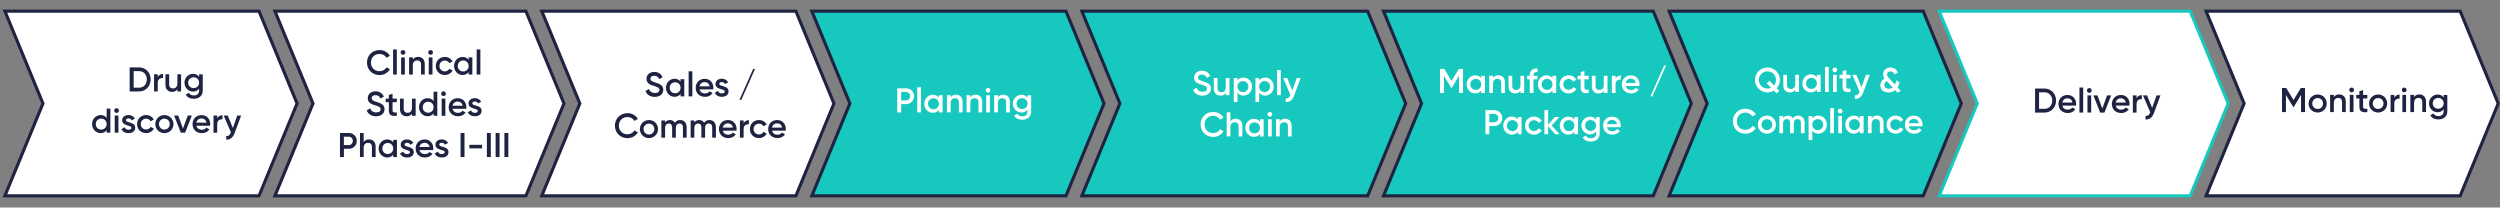
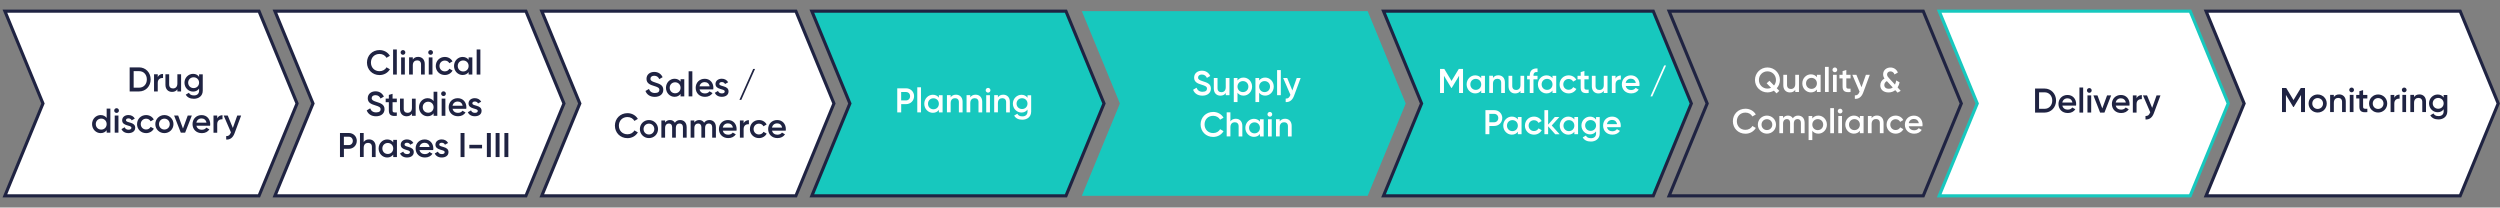
<svg xmlns="http://www.w3.org/2000/svg" id="Layer_1" viewBox="0 0 800 66.42">
  <rect x="0" y="0" width="800" height="66.42" fill="#808080" stroke="none" />
  <defs>
    <style>.cls-1{fill:#fff;}.cls-2{fill:#17c8be;}.cls-3{fill:#1f2342;}</style>
  </defs>
  <g>
    <polygon class="cls-1" points="82.88 62.66 1.57 62.66 13.75 33.12 1.57 3.57 82.88 3.57 95.06 33.12 82.88 62.66" />
    <path class="cls-3" d="m83.22,63.16H.82l12.38-30.04L.82,3.07h82.4l.13.31,12.25,29.73-.08.19-12.3,29.85Zm-80.9-1h80.23l11.97-29.04-11.97-29.04H2.32l11.97,29.04-.08.19L2.32,62.16Z" />
  </g>
  <g>
    <polygon class="cls-1" points="168.29 62.66 87.98 62.66 100.16 33.12 87.98 3.57 168.29 3.57 180.47 33.12 168.29 62.66" />
    <path class="cls-3" d="m168.63,63.16h-81.4l12.38-30.04-12.38-30.04h81.4l.13.31,12.25,29.73-.08.19-12.3,29.85Zm-79.9-1h79.23l11.97-29.04-11.97-29.04h-79.23l11.97,29.04-.08.19-11.89,28.85Z" />
  </g>
  <g>
    <polygon class="cls-1" points="254.69 62.66 173.38 62.66 185.55 33.12 173.38 3.57 254.69 3.57 266.87 33.12 254.69 62.66" />
    <path class="cls-3" d="m255.02,63.16h-82.4l12.38-30.04-12.38-30.04h82.4l.13.31,12.25,29.73-.08.19-12.3,29.85Zm-80.9-1h80.23l11.97-29.04-11.97-29.04h-80.23l11.97,29.04-.08.19-11.89,28.85Z" />
  </g>
  <g>
    <polygon class="cls-2" points="341.11 62.66 259.8 62.66 271.97 33.12 259.8 3.57 341.11 3.57 353.29 33.12 341.11 62.66" />
    <path class="cls-3" d="m341.44,63.16h-82.4l12.38-30.04-12.38-30.04h82.4l.13.31,12.26,29.73-.08.19-12.3,29.85Zm-80.9-1h80.23l11.97-29.04-11.97-29.04h-80.23l11.97,29.04-.08.19-11.89,28.85Z" />
  </g>
  <g>
    <polygon class="cls-2" points="437.65 62.66 346.19 62.66 358.37 33.12 346.19 3.57 437.65 3.57 449.83 33.12 437.65 62.66" />
-     <path class="cls-3" d="m437.99,63.16h-92.54l12.38-30.04-12.38-30.04h92.54l.13.31,12.25,29.73-.08.19-12.3,29.85Zm-91.05-1h90.38l11.97-29.04-11.97-29.04h-90.38l11.97,29.04-.08.19-11.89,28.85Z" />
  </g>
  <g>
    <polygon class="cls-2" points="529.04 62.66 442.73 62.66 454.9 33.12 442.73 3.57 529.04 3.57 541.22 33.12 529.04 62.66" />
    <path class="cls-3" d="m529.38,63.16h-87.4l12.38-30.04-12.38-30.04h87.4l.13.31,12.26,29.73-.08.19-12.3,29.85Zm-85.9-1h85.23l11.97-29.04-11.97-29.04h-85.23l11.97,29.04-.08.19-11.89,28.85Z" />
  </g>
  <g>
-     <polygon class="cls-2" points="615.44 62.66 534.12 62.66 546.3 33.12 534.12 3.57 615.44 3.57 627.61 33.12 615.44 62.66" />
    <path class="cls-3" d="m615.77,63.16h-82.4l12.38-30.04-12.38-30.04h82.4l.13.31,12.26,29.73-.08.19-12.3,29.85Zm-80.9-1h80.23l11.97-29.04-11.97-29.04h-80.23l11.97,29.04-.08.19-11.89,28.85Z" />
  </g>
  <g>
    <polygon class="cls-1" points="700.86 62.66 620.54 62.66 632.72 33.12 620.54 3.57 700.86 3.57 713.03 33.12 700.86 62.66" />
    <path class="cls-2" d="m701.19,63.16h-81.4l12.38-30.04-12.38-30.04h81.4l.13.31,12.26,29.73-.08.19-12.3,29.85Zm-79.9-1h79.23l11.97-29.04-11.97-29.04h-79.23l11.97,29.04-.08.19-11.89,28.85Z" />
  </g>
  <g>
    <polygon class="cls-1" points="787.25 62.66 705.94 62.66 718.12 33.12 705.94 3.57 787.25 3.57 799.43 33.12 787.25 62.66" />
    <path class="cls-3" d="m787.59,63.16h-82.4l12.38-30.04-12.38-30.04h82.4l.13.31,12.25,29.73-.08.19-12.3,29.85Zm-80.9-1h80.23l11.97-29.04-11.97-29.04h-80.23l11.97,29.04-.08.19-11.89,28.85Z" />
  </g>
  <g>
    <path class="cls-3" d="m48.21,25.41c0,2.15-1.56,3.85-3.69,3.85h-3.03v-7.7h3.03c2.12,0,3.69,1.69,3.69,3.85Zm-1.22,0c0-1.53-1-2.64-2.46-2.64h-1.76v5.28h1.76c1.46,0,2.46-1.12,2.46-2.64Z" />
    <path class="cls-3" d="m52.17,23.66v1.29c-.78-.05-1.69.31-1.69,1.54v2.77h-1.19v-5.5h1.19v.92c.33-.75,1-1.02,1.69-1.02Z" />
    <path class="cls-3" d="m57.95,23.76v5.5h-1.19v-.7c-.36.57-.96.85-1.71.85-1.23,0-2.11-.84-2.11-2.27v-3.38h1.19v3.26c0,.84.48,1.28,1.23,1.28s1.4-.46,1.4-1.58v-2.95h1.19Z" />
    <path class="cls-3" d="m64.88,23.76v5.25c0,1.77-1.39,2.6-2.83,2.6-1.21,0-2.14-.45-2.61-1.33l1.02-.59c.24.47.65.85,1.61.85,1.02,0,1.64-.56,1.64-1.52v-.67c-.42.59-1.07.96-1.91.96-1.55,0-2.77-1.27-2.77-2.84s1.22-2.84,2.77-2.84c.85,0,1.5.36,1.91.96v-.81h1.17Zm-1.17,2.7c0-.99-.75-1.73-1.75-1.73s-1.75.74-1.75,1.73.75,1.73,1.75,1.73,1.75-.74,1.75-1.73Z" />
    <path class="cls-3" d="m35.32,34.76v7.7h-1.19v-.79c-.42.58-1.07.93-1.93.93-1.5,0-2.74-1.26-2.74-2.89s1.24-2.89,2.74-2.89c.86,0,1.51.35,1.93.92v-2.98h1.19Zm-1.19,4.95c0-1.02-.75-1.76-1.74-1.76s-1.74.74-1.74,1.76.75,1.76,1.74,1.76,1.74-.74,1.74-1.76Z" />
    <path class="cls-3" d="m36.54,35.38c0-.42.34-.76.76-.76s.76.34.76.76-.34.76-.76.76-.76-.35-.76-.76Zm.17,1.58h1.19v5.5h-1.19v-5.5Z" />
    <path class="cls-3" d="m43.26,40.91c0,1.1-.96,1.69-2.15,1.69-1.1,0-1.89-.49-2.24-1.29l1.02-.59c.18.5.62.79,1.22.79.53,0,.94-.18.94-.62,0-.98-2.96-.43-2.96-2.4,0-1.03.89-1.68,2.01-1.68.9,0,1.65.42,2.04,1.14l-1,.56c-.2-.43-.58-.63-1.03-.63s-.8.19-.8.58c0,1,2.96.4,2.96,2.43Z" />
    <path class="cls-3" d="m43.86,39.71c0-1.64,1.24-2.89,2.9-2.89,1.08,0,2.01.56,2.45,1.42l-1.02.59c-.24-.52-.78-.85-1.44-.85-.97,0-1.71.74-1.71,1.73s.74,1.73,1.71,1.73c.66,0,1.2-.34,1.46-.85l1.02.58c-.46.87-1.4,1.43-2.48,1.43-1.66,0-2.9-1.26-2.9-2.89Z" />
    <path class="cls-3" d="m49.7,39.71c0-1.64,1.3-2.89,2.9-2.89s2.91,1.25,2.91,2.89-1.29,2.89-2.91,2.89-2.9-1.26-2.9-2.89Zm4.62,0c0-1-.75-1.74-1.72-1.74s-1.72.74-1.72,1.74.75,1.74,1.72,1.74,1.72-.74,1.72-1.74Z" />
    <path class="cls-3" d="m61.39,36.96l-2.15,5.5h-1.38l-2.15-5.5h1.3l1.54,4.18,1.53-4.18h1.3Z" />
    <path class="cls-3" d="m64.61,41.52c.66,0,1.16-.3,1.42-.68l.98.57c-.51.75-1.33,1.2-2.41,1.2-1.82,0-2.99-1.24-2.99-2.89s1.18-2.89,2.9-2.89,2.76,1.32,2.76,2.9c0,.17-.02.34-.04.5h-4.38c.19.86.88,1.3,1.76,1.3Zm1.46-2.27c-.17-.95-.86-1.35-1.57-1.35-.89,0-1.5.53-1.66,1.35h3.23Z" />
    <path class="cls-3" d="m71.2,36.87v1.29c-.78-.05-1.69.31-1.69,1.54v2.77h-1.19v-5.5h1.19v.92c.33-.75,1-1.02,1.69-1.02Z" />
    <path class="cls-3" d="m77.17,36.96l-2.11,5.68c-.52,1.4-1.42,2.1-2.68,2.02v-1.11c.77.04,1.19-.35,1.46-1.08l.06-.11-2.33-5.4h1.3l1.64,3.99,1.41-3.99h1.27Z" />
  </g>
  <g>
    <path class="cls-3" d="m206.57,29.1l1.09-.64c.28.78.87,1.3,1.91,1.3s1.43-.45,1.43-1.01c0-.68-.61-.91-1.75-1.26-1.2-.36-2.37-.8-2.37-2.26s1.18-2.22,2.48-2.22,2.2.67,2.68,1.69l-1.07.62c-.27-.62-.76-1.08-1.62-1.08-.74,0-1.21.37-1.21.96s.43.85,1.55,1.2c1.28.41,2.56.8,2.56,2.33,0,1.41-1.12,2.27-2.73,2.27-1.52,0-2.56-.75-2.97-1.89Z" />
    <path class="cls-3" d="m218.97,25.34v5.5h-1.19v-.79c-.42.58-1.07.93-1.93.93-1.5,0-2.74-1.26-2.74-2.89s1.24-2.89,2.74-2.89c.86,0,1.51.35,1.93.92v-.78h1.19Zm-1.19,2.75c0-1.02-.75-1.76-1.74-1.76s-1.74.74-1.74,1.76.75,1.76,1.74,1.76,1.74-.74,1.74-1.76Z" />
    <path class="cls-3" d="m220.36,22.81h1.19v8.03h-1.19v-8.03Z" />
    <path class="cls-3" d="m225.62,29.9c.66,0,1.16-.3,1.42-.68l.98.57c-.51.75-1.33,1.2-2.41,1.2-1.82,0-2.99-1.24-2.99-2.89s1.18-2.89,2.9-2.89,2.76,1.32,2.76,2.9c0,.17-.02.34-.04.5h-4.38c.19.86.88,1.3,1.76,1.3Zm1.46-2.27c-.17-.95-.86-1.35-1.57-1.35-.89,0-1.5.53-1.66,1.35h3.23Z" />
    <path class="cls-3" d="m233.13,29.29c0,1.1-.96,1.69-2.15,1.69-1.1,0-1.89-.5-2.24-1.29l1.02-.59c.18.5.62.79,1.22.79.53,0,.94-.18.94-.62,0-.98-2.96-.43-2.96-2.4,0-1.03.89-1.68,2.01-1.68.9,0,1.65.42,2.04,1.14l-1,.56c-.2-.43-.58-.63-1.03-.63s-.8.19-.8.58c0,1,2.96.4,2.96,2.43Z" />
    <path class="cls-3" d="m236.62,31.95l4.4-9.9h.6l-4.4,9.9h-.61Z" />
    <path class="cls-3" d="m196.77,40.2c0-2.23,1.68-3.99,4.03-3.99,1.41,0,2.66.71,3.31,1.84l-1.1.64c-.41-.76-1.24-1.24-2.21-1.24-1.66,0-2.76,1.18-2.76,2.76s1.1,2.76,2.76,2.76c.97,0,1.81-.48,2.21-1.24l1.1.63c-.64,1.12-1.89,1.85-3.31,1.85-2.34,0-4.03-1.76-4.03-3.99Z" />
    <path class="cls-3" d="m204.76,41.3c0-1.64,1.3-2.89,2.9-2.89s2.91,1.25,2.91,2.89-1.29,2.89-2.91,2.89-2.9-1.26-2.9-2.89Zm4.62,0c0-1-.75-1.74-1.72-1.74s-1.72.74-1.72,1.74.75,1.74,1.72,1.74,1.72-.74,1.72-1.74Z" />
    <path class="cls-3" d="m219.73,40.64v3.41h-1.19v-3.33c0-.77-.42-1.2-1.07-1.2-.7,0-1.2.45-1.2,1.45v3.08h-1.19v-3.33c0-.77-.38-1.2-1.03-1.2s-1.22.45-1.22,1.45v3.08h-1.19v-5.5h1.19v.66c.35-.54.89-.8,1.57-.8.72,0,1.24.32,1.56.87.36-.57.95-.87,1.68-.87,1.24,0,2.08.86,2.08,2.23Z" />
    <path class="cls-3" d="m229.09,40.64v3.41h-1.19v-3.33c0-.77-.42-1.2-1.07-1.2-.7,0-1.2.45-1.2,1.45v3.08h-1.19v-3.33c0-.77-.38-1.2-1.03-1.2s-1.22.45-1.22,1.45v3.08h-1.19v-5.5h1.19v.66c.35-.54.89-.8,1.57-.8.72,0,1.24.32,1.56.87.36-.57.95-.87,1.68-.87,1.24,0,2.08.86,2.08,2.23Z" />
    <path class="cls-3" d="m233.06,43.1c.66,0,1.16-.3,1.42-.68l.98.57c-.51.75-1.33,1.2-2.41,1.2-1.82,0-2.99-1.24-2.99-2.89s1.18-2.89,2.9-2.89,2.76,1.32,2.76,2.9c0,.17-.02.34-.04.5h-4.38c.19.86.88,1.3,1.76,1.3Zm1.46-2.27c-.17-.95-.86-1.35-1.57-1.35-.89,0-1.5.53-1.66,1.35h3.23Z" />
    <path class="cls-3" d="m239.65,38.45v1.29c-.78-.05-1.69.31-1.69,1.54v2.77h-1.19v-5.5h1.19v.92c.33-.75,1-1.02,1.69-1.02Z" />
    <path class="cls-3" d="m239.97,41.3c0-1.64,1.24-2.89,2.9-2.89,1.08,0,2.01.56,2.45,1.42l-1.02.59c-.24-.52-.78-.85-1.44-.85-.97,0-1.71.74-1.71,1.73s.74,1.73,1.71,1.73c.66,0,1.2-.34,1.46-.85l1.02.58c-.46.87-1.4,1.43-2.48,1.43-1.66,0-2.9-1.26-2.9-2.89Z" />
    <path class="cls-3" d="m248.81,43.1c.66,0,1.16-.3,1.42-.68l.98.57c-.51.75-1.33,1.2-2.41,1.2-1.82,0-2.99-1.24-2.99-2.89s1.18-2.89,2.9-2.89,2.76,1.32,2.76,2.9c0,.17-.02.34-.04.5h-4.38c.19.86.88,1.3,1.76,1.3Zm1.46-2.27c-.17-.95-.86-1.35-1.57-1.35-.89,0-1.5.53-1.66,1.35h3.23Z" />
  </g>
  <g>
    <path class="cls-1" d="m292.5,30.79c0,1.42-1.1,2.53-2.55,2.53h-1.57v2.64h-1.26v-7.7h2.84c1.45,0,2.55,1.1,2.55,2.53Zm-1.27,0c0-.78-.54-1.34-1.29-1.34h-1.57v2.68h1.57c.75,0,1.29-.57,1.29-1.34Z" />
    <path class="cls-1" d="m293.53,27.93h1.19v8.03h-1.19v-8.03Z" />
    <path class="cls-1" d="m301.63,30.46v5.5h-1.19v-.79c-.42.58-1.07.93-1.93.93-1.5,0-2.74-1.26-2.74-2.89s1.24-2.89,2.74-2.89c.86,0,1.51.35,1.93.92v-.78h1.19Zm-1.19,2.75c0-1.02-.75-1.76-1.74-1.76s-1.74.74-1.74,1.76.75,1.76,1.74,1.76,1.74-.74,1.74-1.76Z" />
    <path class="cls-1" d="m308.03,32.58v3.38h-1.19v-3.26c0-.84-.48-1.28-1.23-1.28s-1.4.46-1.4,1.58v2.95h-1.19v-5.5h1.19v.7c.36-.57.96-.85,1.71-.85,1.23,0,2.11.84,2.11,2.27Z" />
    <path class="cls-1" d="m314.31,32.58v3.38h-1.19v-3.26c0-.84-.48-1.28-1.23-1.28s-1.4.46-1.4,1.58v2.95h-1.19v-5.5h1.19v.7c.36-.57.96-.85,1.71-.85,1.23,0,2.11.84,2.11,2.27Z" />
    <path class="cls-1" d="m315.42,28.88c0-.42.34-.76.76-.76s.76.34.76.76-.34.76-.76.76-.76-.35-.76-.76Zm.17,1.58h1.19v5.5h-1.19v-5.5Z" />
    <path class="cls-1" d="m323.15,32.58v3.38h-1.19v-3.26c0-.84-.48-1.28-1.23-1.28s-1.4.46-1.4,1.58v2.95h-1.19v-5.5h1.19v.7c.36-.57.96-.85,1.71-.85,1.23,0,2.11.84,2.11,2.27Z" />
    <path class="cls-1" d="m329.97,30.46v5.25c0,1.77-1.39,2.6-2.83,2.6-1.21,0-2.14-.45-2.61-1.33l1.02-.59c.24.47.65.85,1.61.85,1.02,0,1.64-.56,1.64-1.52v-.67c-.42.59-1.07.96-1.91.96-1.55,0-2.77-1.27-2.77-2.84s1.22-2.84,2.77-2.84c.85,0,1.5.36,1.91.96v-.81h1.17Zm-1.17,2.7c0-.99-.75-1.73-1.75-1.73s-1.75.74-1.75,1.73.75,1.73,1.75,1.73,1.75-.74,1.75-1.73Z" />
  </g>
  <g>
    <path class="cls-1" d="m381.81,28.71l1.09-.64c.28.78.87,1.3,1.91,1.3s1.43-.45,1.43-1.01c0-.68-.61-.91-1.75-1.26-1.2-.36-2.37-.8-2.37-2.26s1.18-2.22,2.48-2.22,2.2.67,2.68,1.69l-1.07.62c-.27-.62-.76-1.08-1.62-1.08-.74,0-1.21.37-1.21.96s.43.85,1.55,1.2c1.28.41,2.56.8,2.56,2.33,0,1.41-1.12,2.27-2.73,2.27-1.52,0-2.56-.75-2.97-1.89Z" />
    <path class="cls-1" d="m393.43,24.96v5.5h-1.19v-.7c-.36.57-.96.85-1.71.85-1.23,0-2.11-.84-2.11-2.27v-3.38h1.19v3.26c0,.84.48,1.28,1.23,1.28s1.4-.46,1.4-1.58v-2.95h1.19Z" />
    <path class="cls-1" d="m400.67,27.71c0,1.64-1.24,2.89-2.74,2.89-.86,0-1.51-.35-1.93-.92v2.98h-1.19v-7.7h1.19v.79c.42-.58,1.07-.93,1.93-.93,1.5,0,2.74,1.26,2.74,2.89Zm-1.19,0c0-1.02-.75-1.76-1.74-1.76s-1.74.74-1.74,1.76.75,1.76,1.74,1.76,1.74-.74,1.74-1.76Z" />
    <path class="cls-1" d="m407.6,27.71c0,1.64-1.24,2.89-2.74,2.89-.86,0-1.51-.35-1.93-.92v2.98h-1.19v-7.7h1.19v.79c.42-.58,1.07-.93,1.93-.93,1.5,0,2.74,1.26,2.74,2.89Zm-1.19,0c0-1.02-.75-1.76-1.74-1.76s-1.74.74-1.74,1.76.75,1.76,1.74,1.76,1.74-.74,1.74-1.76Z" />
    <path class="cls-1" d="m408.67,22.43h1.19v8.03h-1.19v-8.03Z" />
    <path class="cls-1" d="m416.21,24.96l-2.11,5.68c-.52,1.4-1.42,2.1-2.68,2.02v-1.11c.77.04,1.19-.35,1.46-1.08l.06-.11-2.33-5.4h1.3l1.64,3.99,1.41-3.99h1.27Z" />
    <path class="cls-1" d="m384.19,39.81c0-2.23,1.68-3.99,4.03-3.99,1.41,0,2.66.71,3.31,1.84l-1.1.64c-.41-.76-1.24-1.24-2.21-1.24-1.66,0-2.76,1.18-2.76,2.76s1.1,2.76,2.76,2.76c.97,0,1.81-.48,2.21-1.24l1.1.63c-.64,1.12-1.89,1.85-3.31,1.85-2.34,0-4.03-1.76-4.03-3.99Z" />
    <path class="cls-1" d="m397.55,40.28v3.38h-1.19v-3.26c0-.84-.48-1.28-1.23-1.28s-1.4.46-1.4,1.58v2.95h-1.19v-7.7h1.19v2.9c.36-.57.96-.85,1.71-.85,1.23,0,2.11.84,2.11,2.27Z" />
    <path class="cls-1" d="m404.37,38.16v5.5h-1.19v-.79c-.42.58-1.07.93-1.93.93-1.5,0-2.74-1.26-2.74-2.89s1.24-2.89,2.74-2.89c.86,0,1.51.35,1.93.92v-.78h1.19Zm-1.19,2.75c0-1.02-.75-1.76-1.74-1.76s-1.74.74-1.74,1.76.75,1.76,1.74,1.76,1.74-.74,1.74-1.76Z" />
    <path class="cls-1" d="m405.59,36.58c0-.42.34-.76.76-.76s.76.34.76.76-.34.76-.76.76-.76-.35-.76-.76Zm.17,1.58h1.19v5.5h-1.19v-5.5Z" />
    <path class="cls-1" d="m413.33,40.28v3.38h-1.19v-3.26c0-.84-.48-1.28-1.23-1.28s-1.4.46-1.4,1.58v2.95h-1.19v-5.5h1.19v.7c.36-.57.96-.85,1.71-.85,1.23,0,2.11.84,2.11,2.27Z" />
  </g>
  <g>
    <path class="cls-1" d="m468.17,29.75h-1.27v-5.49l-2.34,3.87h-.15l-2.34-3.88v5.5h-1.26v-7.7h1.36l2.32,3.85,2.33-3.85h1.35v7.7Z" />
    <path class="cls-1" d="m475.18,24.25v5.5h-1.19v-.79c-.42.58-1.07.93-1.93.93-1.5,0-2.74-1.26-2.74-2.89s1.24-2.89,2.74-2.89c.86,0,1.51.35,1.93.92v-.78h1.19Zm-1.19,2.75c0-1.02-.75-1.76-1.74-1.76s-1.74.74-1.74,1.76.75,1.76,1.74,1.76,1.74-.74,1.74-1.76Z" />
    <path class="cls-1" d="m481.57,26.37v3.38h-1.19v-3.26c0-.84-.48-1.28-1.23-1.28s-1.4.46-1.4,1.58v2.95h-1.19v-5.5h1.19v.7c.36-.57.96-.85,1.71-.85,1.23,0,2.11.84,2.11,2.27Z" />
    <path class="cls-1" d="m487.74,24.25v5.5h-1.19v-.7c-.36.57-.96.85-1.71.85-1.23,0-2.11-.84-2.11-2.27v-3.38h1.19v3.26c0,.84.48,1.28,1.23,1.28s1.4-.46,1.4-1.58v-2.95h1.19Z" />
    <path class="cls-1" d="m490.71,24.14v.11h1.3v1.14h-1.3v4.36h-1.19v-4.36h-.84v-1.14h.84v-.11c0-1.49.84-2.34,2.49-2.23v1.14c-.84-.08-1.3.24-1.3,1.09Z" />
    <path class="cls-1" d="m497.99,24.25v5.5h-1.19v-.79c-.42.58-1.07.93-1.93.93-1.5,0-2.74-1.26-2.74-2.89s1.24-2.89,2.74-2.89c.86,0,1.51.35,1.93.92v-.78h1.19Zm-1.19,2.75c0-1.02-.75-1.76-1.74-1.76s-1.74.74-1.74,1.76.75,1.76,1.74,1.76,1.74-.74,1.74-1.76Z" />
    <path class="cls-1" d="m499.07,27c0-1.64,1.24-2.89,2.9-2.89,1.08,0,2.01.56,2.45,1.42l-1.02.59c-.24-.52-.78-.85-1.44-.85-.97,0-1.71.74-1.71,1.73s.74,1.73,1.71,1.73c.66,0,1.2-.34,1.46-.85l1.02.58c-.46.87-1.4,1.43-2.48,1.43-1.66,0-2.9-1.26-2.9-2.89Z" />
    <path class="cls-1" d="m507.01,25.39v2.64c0,.7.46.69,1.36.65v1.07c-1.83.22-2.55-.29-2.55-1.72v-2.64h-1.01v-1.14h1.01v-1.19l1.19-.35v1.54h1.36v1.14h-1.36Z" />
    <path class="cls-1" d="m514.4,24.25v5.5h-1.19v-.7c-.36.57-.96.85-1.71.85-1.23,0-2.11-.84-2.11-2.27v-3.38h1.19v3.26c0,.84.48,1.28,1.23,1.28s1.4-.46,1.4-1.58v-2.95h1.19Z" />
    <path class="cls-1" d="m518.67,24.15v1.29c-.78-.05-1.69.31-1.69,1.54v2.77h-1.19v-5.5h1.19v.92c.33-.75,1-1.02,1.69-1.02Z" />
    <path class="cls-1" d="m521.99,28.8c.66,0,1.16-.3,1.42-.68l.98.57c-.51.75-1.33,1.2-2.41,1.2-1.82,0-2.99-1.24-2.99-2.89s1.18-2.89,2.9-2.89,2.76,1.32,2.76,2.9c0,.17-.02.34-.04.5h-4.38c.19.86.88,1.3,1.76,1.3Zm1.46-2.27c-.17-.95-.86-1.35-1.57-1.35-.89,0-1.5.53-1.66,1.35h3.23Z" />
    <path class="cls-1" d="m528.14,30.85l4.4-9.9h.6l-4.4,9.9h-.61Z" />
    <path class="cls-1" d="m480.72,37.78c0,1.42-1.1,2.53-2.55,2.53h-1.57v2.64h-1.26v-7.7h2.84c1.45,0,2.55,1.1,2.55,2.53Zm-1.27,0c0-.78-.54-1.34-1.29-1.34h-1.57v2.68h1.57c.75,0,1.29-.57,1.29-1.34Z" />
    <path class="cls-1" d="m486.9,37.45v5.5h-1.19v-.79c-.42.58-1.07.93-1.93.93-1.5,0-2.74-1.26-2.74-2.89s1.24-2.89,2.74-2.89c.86,0,1.51.35,1.93.92v-.78h1.19Zm-1.19,2.75c0-1.02-.75-1.76-1.74-1.76s-1.74.74-1.74,1.76.75,1.76,1.74,1.76,1.74-.74,1.74-1.76Z" />
    <path class="cls-1" d="m487.98,40.2c0-1.64,1.24-2.89,2.9-2.89,1.08,0,2.01.56,2.45,1.42l-1.02.59c-.24-.52-.78-.85-1.44-.85-.97,0-1.71.74-1.71,1.73s.74,1.73,1.71,1.73c.66,0,1.2-.34,1.46-.85l1.02.58c-.46.87-1.4,1.43-2.48,1.43-1.66,0-2.9-1.26-2.9-2.89Z" />
    <path class="cls-1" d="m497.66,42.95l-2.26-2.54v2.54h-1.19v-7.7h1.19v4.63l2.13-2.43h1.45l-2.42,2.7,2.51,2.81h-1.42Z" />
    <path class="cls-1" d="m504.98,37.45v5.5h-1.19v-.79c-.42.58-1.07.93-1.93.93-1.5,0-2.74-1.26-2.74-2.89s1.24-2.89,2.74-2.89c.86,0,1.51.35,1.93.92v-.78h1.19Zm-1.19,2.75c0-1.02-.75-1.76-1.74-1.76s-1.74.74-1.74,1.76.75,1.76,1.74,1.76,1.74-.74,1.74-1.76Z" />
    <path class="cls-1" d="m511.91,37.45v5.25c0,1.77-1.39,2.6-2.83,2.6-1.21,0-2.14-.45-2.61-1.33l1.02-.59c.24.47.65.85,1.61.85,1.02,0,1.64-.56,1.64-1.52v-.67c-.42.59-1.07.96-1.91.96-1.55,0-2.77-1.27-2.77-2.84s1.22-2.84,2.77-2.84c.85,0,1.5.36,1.91.96v-.81h1.17Zm-1.17,2.7c0-.99-.75-1.73-1.75-1.73s-1.75.74-1.75,1.73.75,1.73,1.75,1.73,1.75-.74,1.75-1.73Z" />
    <path class="cls-1" d="m515.99,42c.66,0,1.16-.3,1.42-.68l.98.57c-.51.75-1.33,1.2-2.41,1.2-1.82,0-2.99-1.24-2.99-2.89s1.18-2.89,2.9-2.89,2.76,1.32,2.76,2.9c0,.17-.02.34-.04.5h-4.38c.19.86.88,1.3,1.76,1.3Zm1.46-2.27c-.17-.95-.86-1.35-1.57-1.35-.89,0-1.5.53-1.66,1.35h3.23Z" />
  </g>
  <g>
    <path class="cls-1" d="m568.57,28.24l.81.84-.89.8-.85-.87c-.6.35-1.31.56-2.06.56-2.2,0-3.99-1.76-3.99-3.99s1.79-3.99,3.99-3.99,3.99,1.76,3.99,3.99c0,1.03-.38,1.97-1.01,2.66Zm-1.83-.15l-1.41-1.44.89-.8,1.47,1.51c.38-.47.62-1.08.62-1.77,0-1.58-1.21-2.76-2.73-2.76s-2.73,1.18-2.73,2.76,1.21,2.76,2.73,2.76c.42,0,.8-.09,1.16-.25Z" />
    <path class="cls-1" d="m575.67,23.93v5.5h-1.19v-.7c-.36.57-.96.85-1.71.85-1.23,0-2.11-.84-2.11-2.27v-3.38h1.19v3.26c0,.84.48,1.28,1.23,1.28s1.4-.46,1.4-1.58v-2.95h1.19Z" />
    <path class="cls-1" d="m582.6,23.93v5.5h-1.19v-.79c-.42.58-1.07.93-1.93.93-1.5,0-2.74-1.26-2.74-2.89s1.24-2.89,2.74-2.89c.86,0,1.51.35,1.93.92v-.78h1.19Zm-1.19,2.75c0-1.02-.75-1.76-1.74-1.76s-1.74.74-1.74,1.76.75,1.76,1.74,1.76,1.74-.74,1.74-1.76Z" />
    <path class="cls-1" d="m583.99,21.4h1.19v8.03h-1.19v-8.03Z" />
    <path class="cls-1" d="m586.39,22.35c0-.42.34-.76.76-.76s.76.34.76.76-.34.76-.76.76-.76-.35-.76-.76Zm.17,1.58h1.19v5.5h-1.19v-5.5Z" />
    <path class="cls-1" d="m590.82,25.08v2.64c0,.7.46.69,1.36.65v1.07c-1.83.22-2.55-.29-2.55-1.72v-2.64h-1.01v-1.15h1.01v-1.19l1.19-.35v1.54h1.36v1.15h-1.36Z" />
    <path class="cls-1" d="m598.34,23.93l-2.11,5.68c-.52,1.4-1.42,2.1-2.68,2.02v-1.11c.77.04,1.19-.35,1.46-1.08l.06-.11-2.33-5.4h1.3l1.64,3.99,1.41-3.99h1.27Z" />
    <path class="cls-1" d="m607.22,29.64l-.74-.79c-.55.44-1.25.73-2.15.73-1.54,0-2.64-.85-2.64-2.25,0-.9.46-1.73,1.35-2.21-.26-.36-.44-.78-.44-1.34,0-1.32,1.05-2.18,2.34-2.18,1.03,0,1.96.56,2.38,1.61l-1.08.62c-.21-.62-.68-.99-1.29-.99s-1.09.38-1.09.98c0,.5.3.84.66,1.23l1.87,2.02c.19-.37.32-.83.4-1.34l1.08.62c-.12.56-.33,1.13-.64,1.63l1,1.09-1.02.59Zm-1.54-1.65l-1.89-2.04c-.59.3-.81.8-.81,1.27,0,.7.51,1.18,1.43,1.18.51,0,.92-.14,1.28-.41Z" />
    <path class="cls-1" d="m554.52,38.78c0-2.23,1.68-3.99,4.03-3.99,1.41,0,2.66.71,3.31,1.84l-1.1.64c-.41-.76-1.24-1.24-2.21-1.24-1.66,0-2.76,1.18-2.76,2.76s1.1,2.76,2.76,2.76c.97,0,1.81-.48,2.21-1.24l1.1.63c-.64,1.12-1.89,1.85-3.31,1.85-2.34,0-4.03-1.76-4.03-3.99Z" />
    <path class="cls-1" d="m562.51,39.88c0-1.64,1.3-2.89,2.9-2.89s2.91,1.25,2.91,2.89-1.29,2.89-2.91,2.89-2.9-1.26-2.9-2.89Zm4.62,0c0-1-.75-1.74-1.72-1.74s-1.72.74-1.72,1.74.75,1.74,1.72,1.74,1.72-.74,1.72-1.74Z" />
    <path class="cls-1" d="m577.48,39.22v3.41h-1.19v-3.33c0-.77-.42-1.2-1.07-1.2-.7,0-1.2.45-1.2,1.45v3.08h-1.19v-3.33c0-.77-.38-1.2-1.03-1.2s-1.22.45-1.22,1.45v3.08h-1.19v-5.5h1.19v.66c.35-.54.89-.8,1.57-.8.72,0,1.24.32,1.56.87.36-.57.95-.87,1.68-.87,1.24,0,2.08.86,2.08,2.23Z" />
    <path class="cls-1" d="m584.61,39.88c0,1.64-1.24,2.89-2.74,2.89-.86,0-1.51-.35-1.93-.92v2.98h-1.19v-7.7h1.19v.79c.42-.58,1.07-.93,1.93-.93,1.5,0,2.74,1.26,2.74,2.89Zm-1.19,0c0-1.02-.75-1.76-1.74-1.76s-1.74.74-1.74,1.76.75,1.76,1.74,1.76,1.74-.74,1.74-1.76Z" />
    <path class="cls-1" d="m585.68,34.6h1.19v8.03h-1.19v-8.03Z" />
    <path class="cls-1" d="m588.08,35.55c0-.42.34-.76.76-.76s.76.34.76.76-.34.76-.76.76-.76-.35-.76-.76Zm.17,1.58h1.19v5.5h-1.19v-5.5Z" />
    <path class="cls-1" d="m596.35,37.13v5.5h-1.19v-.79c-.42.58-1.07.93-1.93.93-1.5,0-2.74-1.26-2.74-2.89s1.24-2.89,2.74-2.89c.86,0,1.51.35,1.93.92v-.78h1.19Zm-1.19,2.75c0-1.02-.75-1.76-1.74-1.76s-1.74.74-1.74,1.76.75,1.76,1.74,1.76,1.74-.74,1.74-1.76Z" />
    <path class="cls-1" d="m602.74,39.25v3.38h-1.19v-3.26c0-.84-.48-1.28-1.23-1.28s-1.4.46-1.4,1.58v2.95h-1.19v-5.5h1.19v.7c.36-.57.96-.85,1.71-.85,1.23,0,2.11.84,2.11,2.27Z" />
    <path class="cls-1" d="m603.71,39.88c0-1.64,1.24-2.89,2.9-2.89,1.08,0,2.01.56,2.45,1.42l-1.02.59c-.24-.52-.78-.85-1.44-.85-.97,0-1.71.74-1.71,1.73s.74,1.73,1.71,1.73c.66,0,1.2-.34,1.46-.85l1.02.58c-.46.87-1.4,1.43-2.48,1.43-1.66,0-2.9-1.26-2.9-2.89Z" />
    <path class="cls-1" d="m612.56,41.69c.66,0,1.16-.3,1.42-.68l.98.57c-.51.75-1.33,1.2-2.41,1.2-1.82,0-2.99-1.24-2.99-2.89s1.18-2.89,2.9-2.89,2.76,1.32,2.76,2.9c0,.17-.02.34-.04.5h-4.38c.19.86.88,1.3,1.76,1.3Zm1.46-2.27c-.17-.95-.86-1.35-1.57-1.35-.89,0-1.5.53-1.66,1.35h3.23Z" />
  </g>
  <g>
    <path class="cls-3" d="m657.94,32.18c0,2.15-1.56,3.85-3.69,3.85h-3.03v-7.7h3.03c2.12,0,3.69,1.69,3.69,3.85Zm-1.22,0c0-1.53-1-2.64-2.46-2.64h-1.76v5.28h1.76c1.46,0,2.46-1.12,2.46-2.64Z" />
    <path class="cls-3" d="m661.71,35.08c.66,0,1.16-.3,1.42-.68l.98.57c-.51.75-1.33,1.2-2.41,1.2-1.82,0-2.99-1.24-2.99-2.89s1.18-2.89,2.9-2.89,2.76,1.32,2.76,2.9c0,.17-.02.34-.04.5h-4.38c.19.86.88,1.3,1.76,1.3Zm1.46-2.27c-.17-.95-.86-1.35-1.57-1.35-.89,0-1.5.53-1.66,1.35h3.23Z" />
    <path class="cls-3" d="m665.42,28h1.19v8.03h-1.19v-8.03Z" />
    <path class="cls-3" d="m667.82,28.94c0-.42.34-.76.76-.76s.76.34.76.76-.34.76-.76.76-.76-.35-.76-.76Zm.17,1.58h1.19v5.5h-1.19v-5.5Z" />
    <path class="cls-3" d="m675.57,30.53l-2.15,5.5h-1.38l-2.15-5.5h1.3l1.54,4.18,1.53-4.18h1.3Z" />
    <path class="cls-3" d="m678.8,35.08c.66,0,1.16-.3,1.42-.68l.98.57c-.51.75-1.33,1.2-2.41,1.2-1.82,0-2.99-1.24-2.99-2.89s1.18-2.89,2.9-2.89,2.76,1.32,2.76,2.9c0,.17-.02.34-.04.5h-4.38c.19.86.88,1.3,1.76,1.3Zm1.46-2.27c-.17-.95-.86-1.35-1.57-1.35-.89,0-1.5.53-1.66,1.35h3.23Z" />
    <path class="cls-3" d="m685.39,30.43v1.29c-.78-.05-1.69.31-1.69,1.54v2.77h-1.19v-5.5h1.19v.92c.33-.75,1-1.02,1.69-1.02Z" />
    <path class="cls-3" d="m691.35,30.53l-2.11,5.68c-.52,1.4-1.42,2.1-2.68,2.02v-1.11c.77.04,1.19-.35,1.46-1.08l.06-.11-2.33-5.4h1.3l1.64,3.99,1.41-3.99h1.27Z" />
  </g>
  <g>
    <path class="cls-3" d="m737.6,35.87h-1.27v-5.49l-2.34,3.87h-.15l-2.34-3.88v5.5h-1.26v-7.7h1.36l2.32,3.85,2.33-3.85h1.35v7.7Z" />
    <path class="cls-3" d="m738.75,33.12c0-1.64,1.3-2.89,2.9-2.89s2.91,1.25,2.91,2.89-1.29,2.89-2.91,2.89-2.9-1.26-2.9-2.89Zm4.62,0c0-1-.75-1.74-1.72-1.74s-1.72.74-1.72,1.74.75,1.74,1.72,1.74,1.72-.74,1.72-1.74Z" />
    <path class="cls-3" d="m750.65,32.49v3.38h-1.19v-3.26c0-.84-.48-1.28-1.23-1.28s-1.4.46-1.4,1.58v2.95h-1.19v-5.5h1.19v.7c.36-.57.96-.85,1.71-.85,1.23,0,2.11.84,2.11,2.27Z" />
    <path class="cls-3" d="m751.76,28.78c0-.42.34-.76.76-.76s.76.34.76.76-.34.76-.76.76-.76-.35-.76-.76Zm.17,1.58h1.19v5.5h-1.19v-5.5Z" />
    <path class="cls-3" d="m756.19,31.51v2.64c0,.7.46.69,1.36.65v1.07c-1.83.22-2.55-.29-2.55-1.72v-2.64h-1.01v-1.14h1.01v-1.19l1.19-.35v1.54h1.36v1.14h-1.36Z" />
    <path class="cls-3" d="m758.1,33.12c0-1.64,1.3-2.89,2.9-2.89s2.91,1.25,2.91,2.89-1.29,2.89-2.91,2.89-2.9-1.26-2.9-2.89Zm4.62,0c0-1-.75-1.74-1.72-1.74s-1.72.74-1.72,1.74.75,1.74,1.72,1.74,1.72-.74,1.72-1.74Z" />
    <path class="cls-3" d="m767.87,30.27v1.29c-.78-.05-1.69.31-1.69,1.54v2.77h-1.19v-5.5h1.19v.92c.33-.75,1-1.02,1.69-1.02Z" />
    <path class="cls-3" d="m768.59,28.78c0-.42.34-.76.76-.76s.76.34.76.76-.34.76-.76.76-.76-.35-.76-.76Zm.17,1.58h1.19v5.5h-1.19v-5.5Z" />
    <path class="cls-3" d="m776.32,32.49v3.38h-1.19v-3.26c0-.84-.48-1.28-1.23-1.28s-1.4.46-1.4,1.58v2.95h-1.19v-5.5h1.19v.7c.36-.57.96-.85,1.71-.85,1.23,0,2.11.84,2.11,2.27Z" />
    <path class="cls-3" d="m783.14,30.37v5.25c0,1.77-1.39,2.6-2.83,2.6-1.21,0-2.14-.45-2.61-1.33l1.02-.59c.24.47.65.85,1.61.85,1.02,0,1.64-.56,1.64-1.52v-.67c-.42.59-1.07.96-1.91.96-1.55,0-2.77-1.27-2.77-2.84s1.22-2.84,2.77-2.84c.85,0,1.5.36,1.91.96v-.81h1.17Zm-1.17,2.7c0-.99-.75-1.73-1.75-1.73s-1.75.74-1.75,1.73.75,1.73,1.75,1.73,1.75-.74,1.75-1.73Z" />
  </g>
  <g>
    <path class="cls-3" d="m117.43,20.01c0-2.23,1.68-3.99,4.03-3.99,1.41,0,2.66.72,3.31,1.84l-1.1.64c-.41-.76-1.24-1.24-2.21-1.24-1.66,0-2.76,1.18-2.76,2.76s1.1,2.76,2.76,2.76c.97,0,1.81-.48,2.21-1.24l1.1.63c-.64,1.12-1.89,1.85-3.31,1.85-2.34,0-4.03-1.76-4.03-3.99Z" />
    <path class="cls-3" d="m125.79,15.83h1.19v8.03h-1.19v-8.03Z" />
    <path class="cls-3" d="m128.19,16.78c0-.42.34-.76.76-.76s.76.34.76.76-.34.76-.76.76-.76-.35-.76-.76Zm.17,1.58h1.19v5.5h-1.19v-5.5Z" />
    <path class="cls-3" d="m135.92,20.48v3.38h-1.19v-3.26c0-.84-.48-1.28-1.23-1.28s-1.4.46-1.4,1.58v2.95h-1.19v-5.5h1.19v.7c.36-.57.96-.85,1.71-.85,1.23,0,2.11.84,2.11,2.27Z" />
    <path class="cls-3" d="m137.03,16.78c0-.42.34-.76.76-.76s.76.34.76.76-.34.76-.76.76-.76-.35-.76-.76Zm.17,1.58h1.19v5.5h-1.19v-5.5Z" />
    <path class="cls-3" d="m139.45,21.11c0-1.64,1.24-2.89,2.9-2.89,1.08,0,2.01.56,2.45,1.42l-1.02.59c-.24-.52-.78-.85-1.44-.85-.97,0-1.71.74-1.71,1.73s.74,1.73,1.71,1.73c.66,0,1.2-.34,1.46-.85l1.02.58c-.46.87-1.4,1.43-2.48,1.43-1.66,0-2.9-1.26-2.9-2.89Z" />
    <path class="cls-3" d="m151.15,18.36v5.5h-1.19v-.79c-.42.58-1.07.93-1.93.93-1.5,0-2.74-1.26-2.74-2.89s1.24-2.89,2.74-2.89c.86,0,1.51.35,1.93.92v-.78h1.19Zm-1.19,2.75c0-1.02-.75-1.76-1.74-1.76s-1.74.74-1.74,1.76.75,1.76,1.74,1.76,1.74-.74,1.74-1.76Z" />
    <path class="cls-3" d="m152.53,15.83h1.19v8.03h-1.19v-8.03Z" />
    <path class="cls-3" d="m117.37,35.31l1.09-.64c.28.78.87,1.3,1.91,1.3s1.43-.45,1.43-1.01c0-.68-.61-.91-1.75-1.26-1.2-.36-2.37-.8-2.37-2.26s1.18-2.22,2.48-2.22,2.2.67,2.68,1.69l-1.07.62c-.27-.62-.76-1.08-1.62-1.08-.74,0-1.21.37-1.21.96s.43.85,1.55,1.2c1.28.41,2.56.8,2.56,2.33,0,1.41-1.12,2.27-2.73,2.27-1.52,0-2.56-.75-2.97-1.89Z" />
    <path class="cls-3" d="m125.62,32.7v2.64c0,.7.46.69,1.36.65v1.07c-1.83.22-2.55-.29-2.55-1.72v-2.64h-1.01v-1.14h1.01v-1.19l1.19-.35v1.54h1.36v1.14h-1.36Z" />
    <path class="cls-3" d="m133.01,31.56v5.5h-1.19v-.7c-.36.57-.96.85-1.71.85-1.23,0-2.11-.84-2.11-2.27v-3.38h1.19v3.26c0,.84.48,1.28,1.23,1.28s1.4-.46,1.4-1.58v-2.95h1.19Z" />
    <path class="cls-3" d="m139.94,29.36v7.7h-1.19v-.79c-.42.58-1.07.93-1.93.93-1.5,0-2.74-1.26-2.74-2.89s1.24-2.89,2.74-2.89c.86,0,1.51.35,1.93.92v-2.98h1.19Zm-1.19,4.95c0-1.02-.75-1.76-1.74-1.76s-1.74.74-1.74,1.76.75,1.76,1.74,1.76,1.74-.74,1.74-1.76Z" />
    <path class="cls-3" d="m141.16,29.98c0-.42.34-.76.76-.76s.76.34.76.76-.34.76-.76.76-.76-.35-.76-.76Zm.17,1.58h1.19v5.5h-1.19v-5.5Z" />
    <path class="cls-3" d="m146.58,36.11c.66,0,1.16-.3,1.42-.68l.98.57c-.51.75-1.33,1.2-2.41,1.2-1.82,0-2.99-1.24-2.99-2.89s1.18-2.89,2.9-2.89,2.76,1.32,2.76,2.9c0,.17-.02.34-.04.5h-4.38c.19.86.88,1.3,1.76,1.3Zm1.46-2.27c-.17-.95-.86-1.35-1.57-1.35-.89,0-1.5.53-1.66,1.35h3.23Z" />
    <path class="cls-3" d="m154.1,35.51c0,1.1-.96,1.69-2.15,1.69-1.1,0-1.89-.49-2.24-1.29l1.02-.59c.18.5.62.79,1.22.79.53,0,.94-.18.94-.62,0-.98-2.96-.43-2.96-2.4,0-1.03.89-1.68,2.01-1.68.9,0,1.65.42,2.04,1.14l-1,.56c-.2-.43-.58-.63-1.03-.63s-.8.19-.8.58c0,1,2.96.4,2.96,2.43Z" />
    <path class="cls-3" d="m114.17,45.09c0,1.42-1.1,2.53-2.55,2.53h-1.57v2.64h-1.26v-7.7h2.84c1.45,0,2.55,1.1,2.55,2.53Zm-1.27,0c0-.78-.54-1.34-1.29-1.34h-1.57v2.68h1.57c.75,0,1.29-.57,1.29-1.34Z" />
    <path class="cls-3" d="m120.2,46.88v3.38h-1.19v-3.26c0-.84-.48-1.28-1.23-1.28s-1.4.46-1.4,1.58v2.95h-1.19v-7.7h1.19v2.9c.36-.57.96-.85,1.71-.85,1.23,0,2.11.84,2.11,2.27Z" />
    <path class="cls-3" d="m127.02,44.76v5.5h-1.19v-.79c-.42.58-1.07.93-1.93.93-1.5,0-2.74-1.26-2.74-2.89s1.24-2.89,2.74-2.89c.86,0,1.51.35,1.93.92v-.78h1.19Zm-1.19,2.75c0-1.02-.75-1.76-1.74-1.76s-1.74.74-1.74,1.76.75,1.76,1.74,1.76,1.74-.74,1.74-1.76Z" />
    <path class="cls-3" d="m132.4,48.71c0,1.1-.96,1.69-2.15,1.69-1.1,0-1.89-.5-2.24-1.29l1.02-.59c.18.5.62.79,1.22.79.53,0,.94-.18.94-.62,0-.98-2.96-.43-2.96-2.4,0-1.03.89-1.68,2.01-1.68.9,0,1.65.42,2.04,1.14l-1,.56c-.2-.43-.58-.63-1.03-.63s-.8.19-.8.58c0,1,2.96.4,2.96,2.43Z" />
    <path class="cls-3" d="m136,49.31c.66,0,1.16-.3,1.42-.68l.98.57c-.51.75-1.33,1.2-2.41,1.2-1.82,0-2.99-1.24-2.99-2.89s1.18-2.89,2.9-2.89,2.76,1.32,2.76,2.9c0,.17-.02.34-.04.5h-4.38c.19.86.88,1.3,1.76,1.3Zm1.46-2.27c-.17-.95-.86-1.35-1.57-1.35-.89,0-1.5.53-1.66,1.35h3.23Z" />
    <path class="cls-3" d="m143.51,48.71c0,1.1-.96,1.69-2.15,1.69-1.1,0-1.89-.5-2.24-1.29l1.02-.59c.18.5.62.79,1.22.79.53,0,.94-.18.94-.62,0-.98-2.96-.43-2.96-2.4,0-1.03.89-1.68,2.01-1.68.9,0,1.65.42,2.04,1.14l-1,.56c-.2-.43-.58-.63-1.03-.63s-.8.19-.8.58c0,1,2.96.4,2.96,2.43Z" />
    <path class="cls-3" d="m148.64,42.56v7.7h-1.26v-7.7h1.26Z" />
    <path class="cls-3" d="m150.19,46.34h4.07v1.14h-4.07v-1.14Z" />
    <path class="cls-3" d="m157.06,42.56v7.7h-1.26v-7.7h1.26Z" />
    <path class="cls-3" d="m159.86,42.56v7.7h-1.26v-7.7h1.26Z" />
    <path class="cls-3" d="m162.67,42.56v7.7h-1.26v-7.7h1.26Z" />
  </g>
</svg>